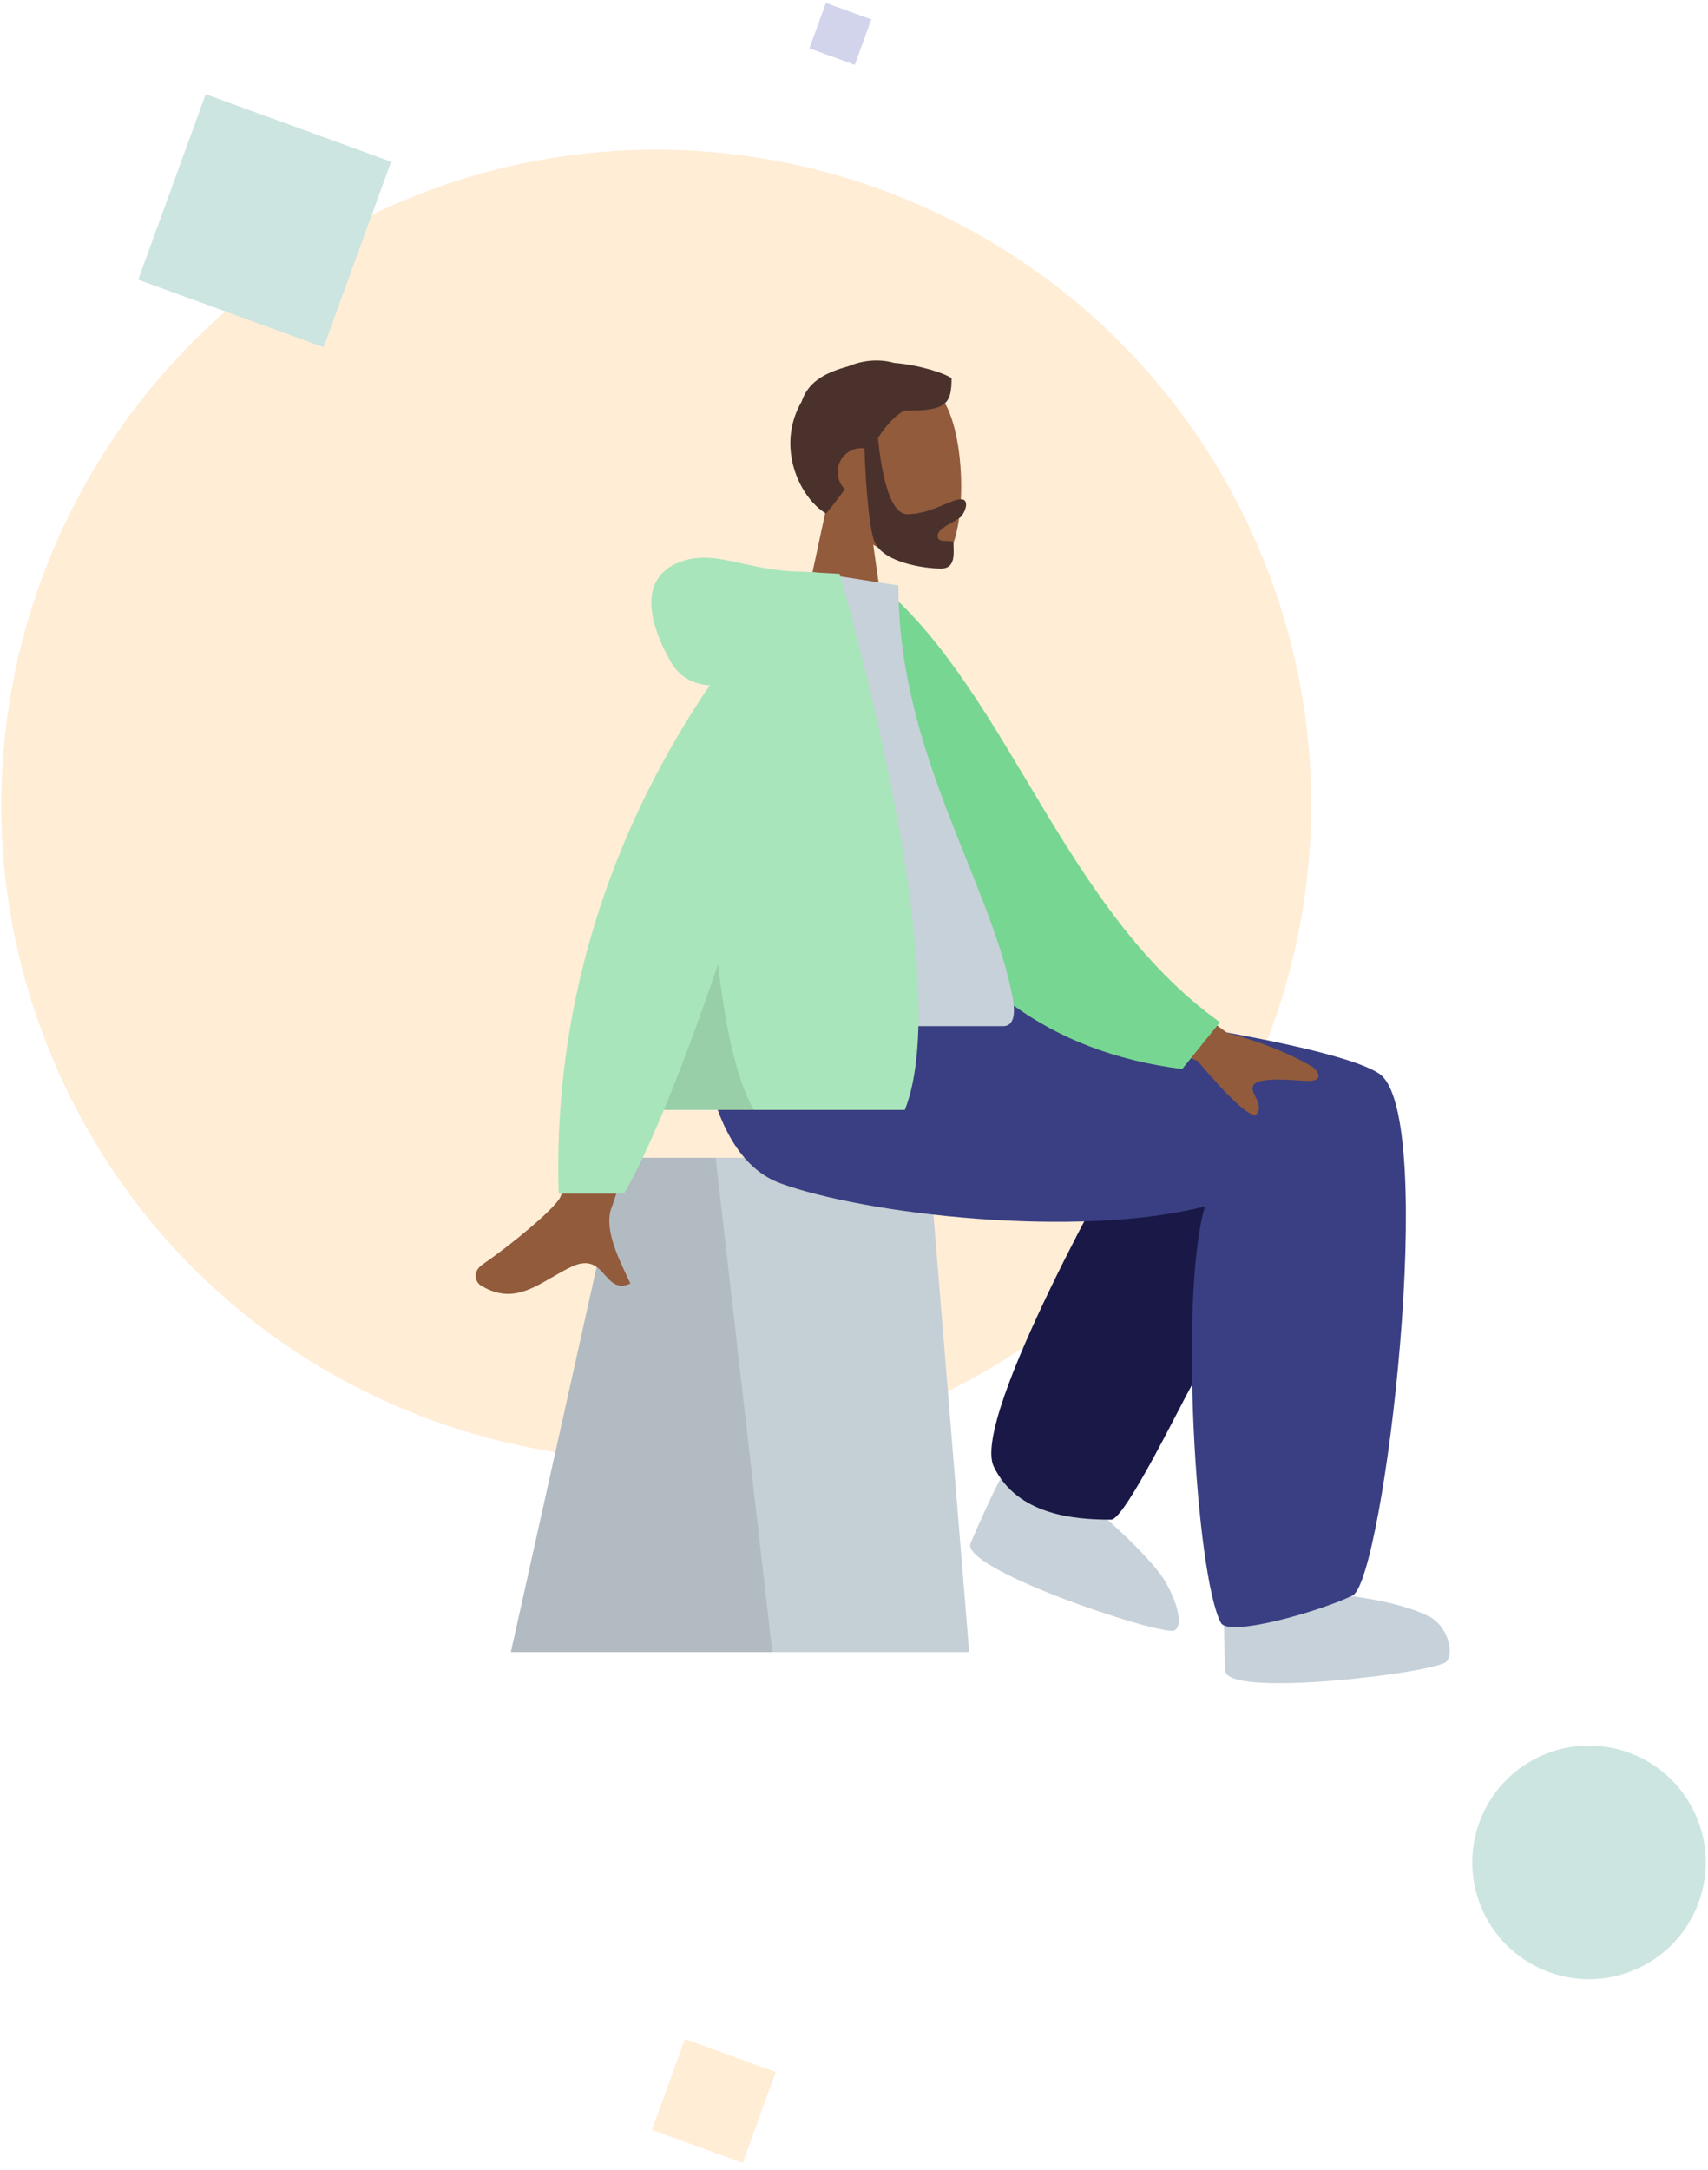
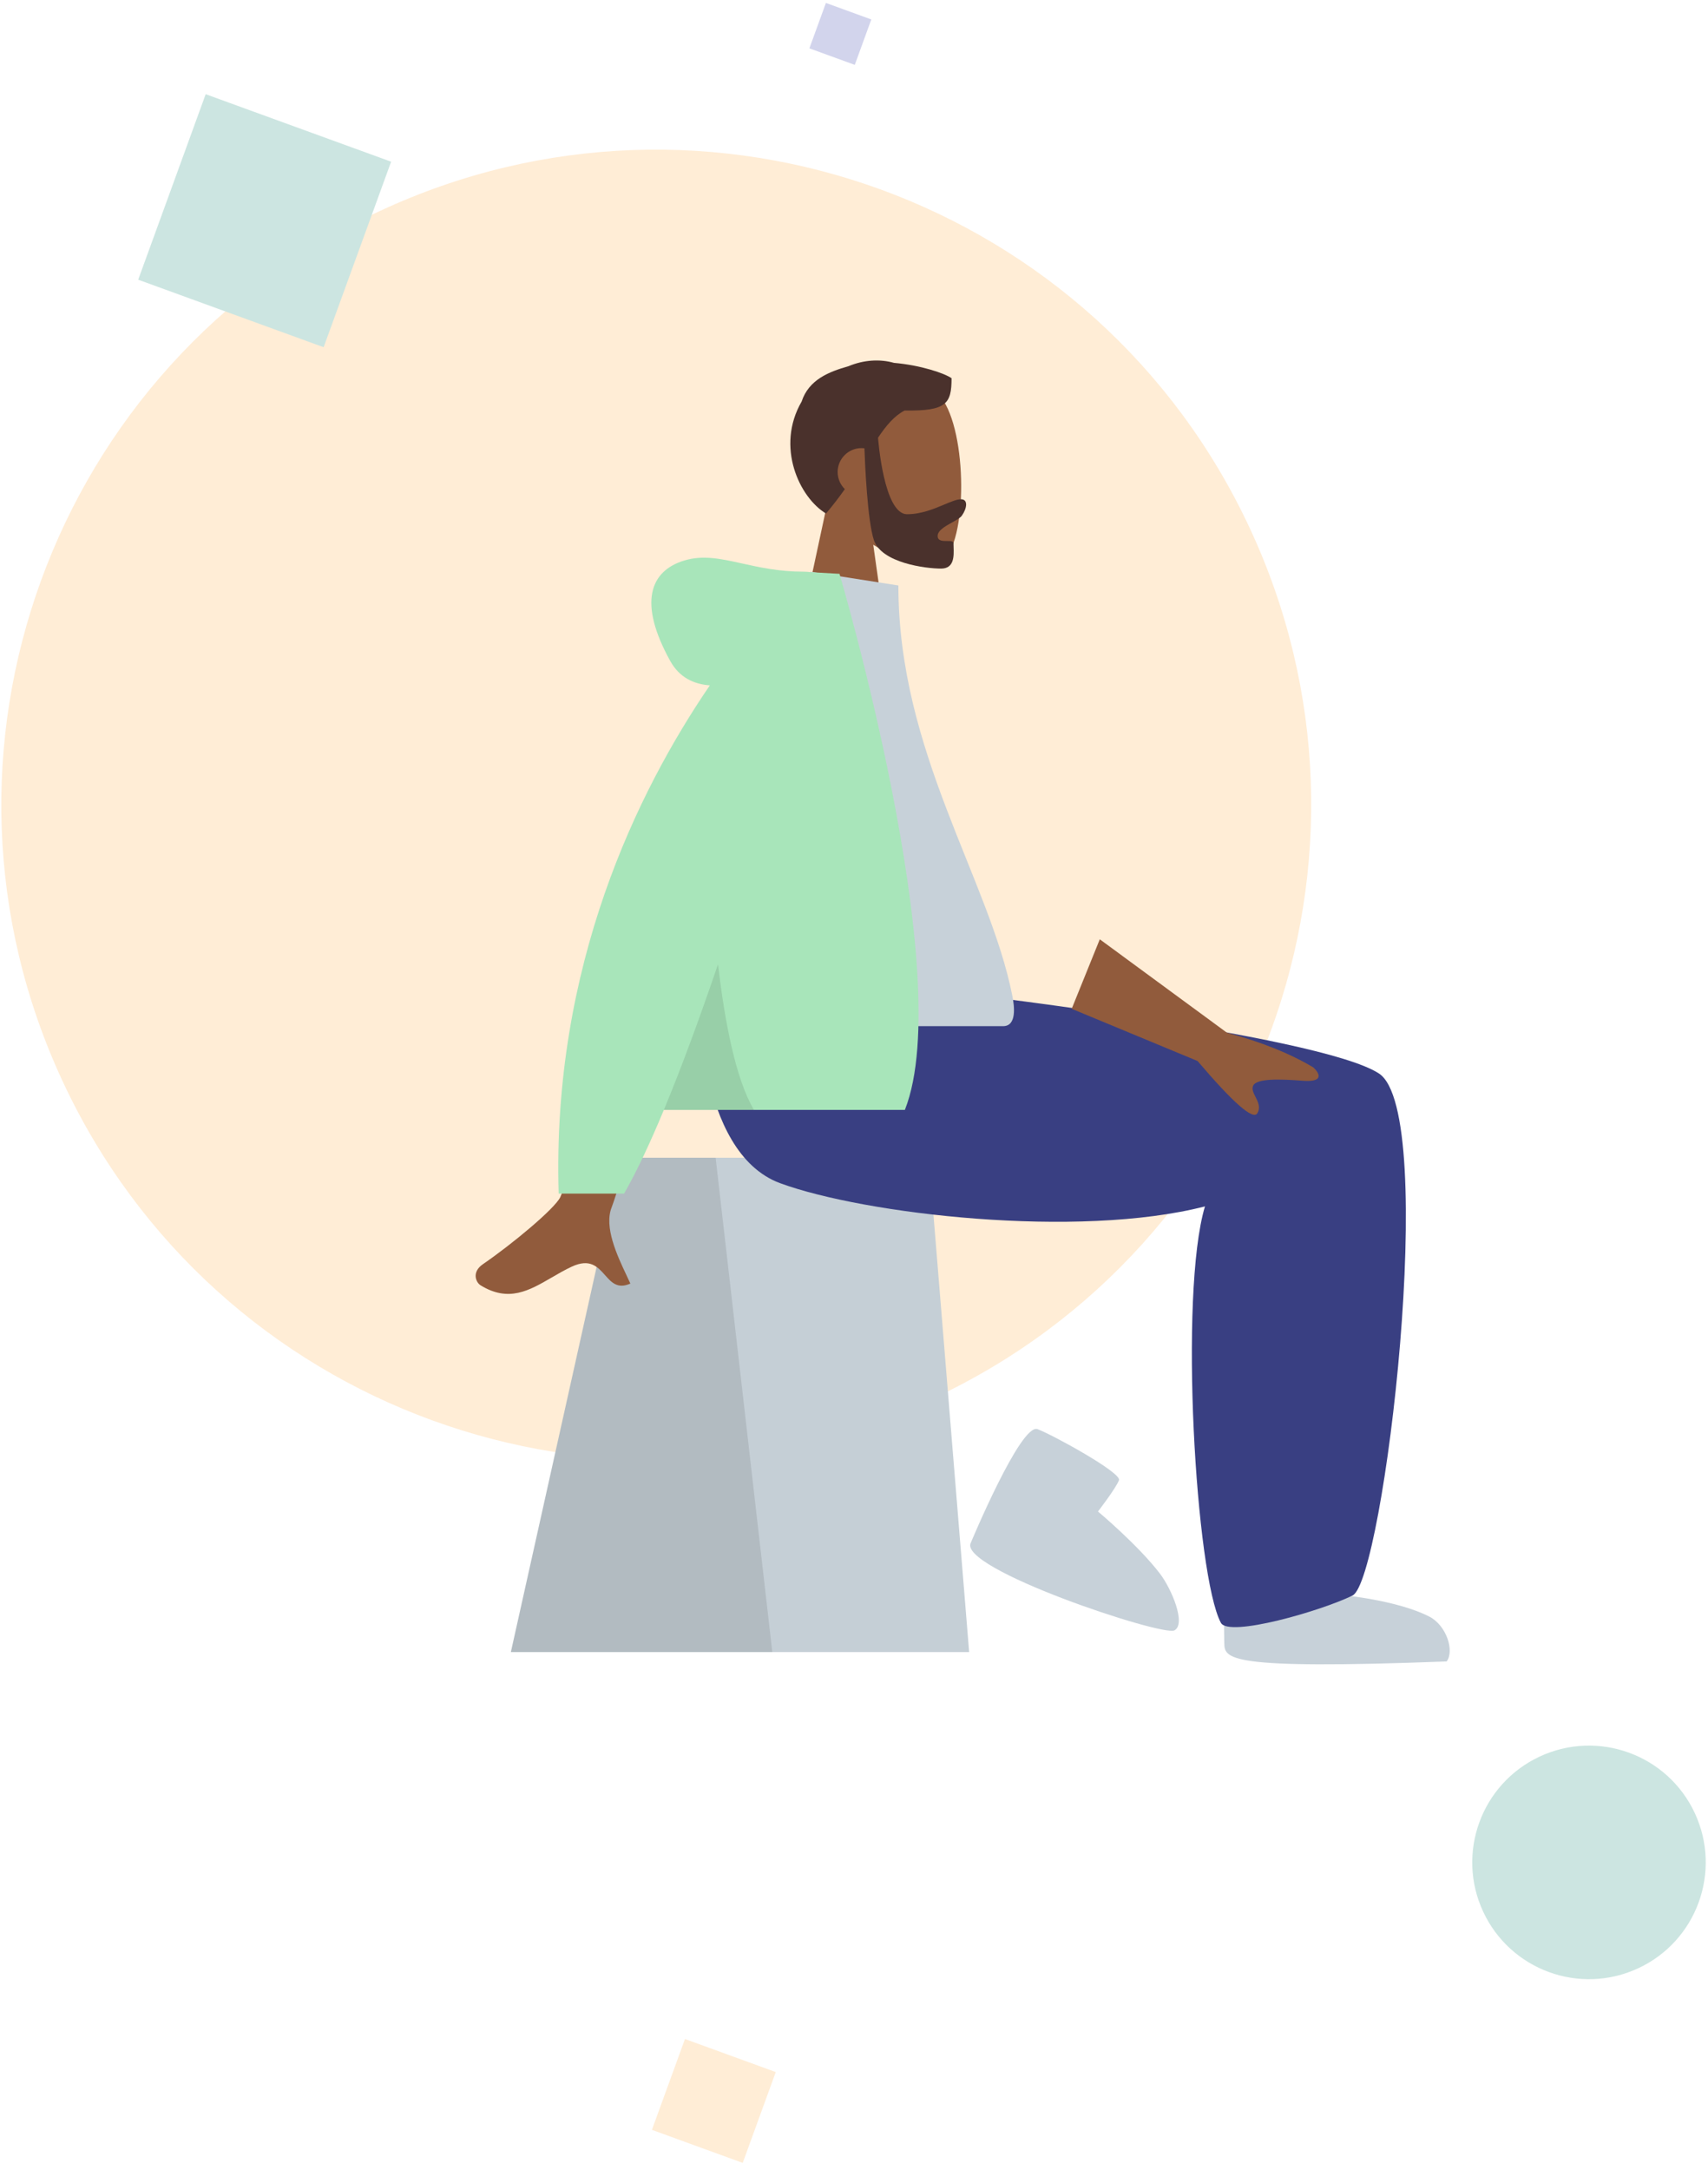
<svg xmlns="http://www.w3.org/2000/svg" width="237" height="301" viewBox="0 0 237 301" fill="none">
  <g opacity="0.2">
    <path d="M129.46 193.981C174.938 172.774 194.614 118.715 173.407 73.237C152.2 27.758 98.141 8.082 52.663 29.289C7.184 50.496 -12.492 104.555 8.715 150.033C29.922 195.512 83.981 215.188 129.46 193.981Z" fill="#FFA434" />
    <path d="M227.332 273.003C235.439 269.223 238.946 259.586 235.166 251.479C231.385 243.372 221.749 239.865 213.642 243.645C205.535 247.426 202.027 257.062 205.807 265.169C209.588 273.276 219.224 276.784 227.332 273.003Z" fill="#027F67" />
    <path fill-rule="evenodd" clip-rule="evenodd" d="M28.54 13.065L54.272 22.43L44.906 48.162L19.175 38.796L28.54 13.065Z" fill="#027F67" />
    <path fill-rule="evenodd" clip-rule="evenodd" d="M95.044 282.821L107.644 287.407L103.058 300.006L90.458 295.42L95.044 282.821Z" fill="#FFA434" />
    <path fill-rule="evenodd" clip-rule="evenodd" d="M114.602 0.407L120.901 2.7L118.608 8.999L112.309 6.706L114.602 0.407Z" fill="#2026A2" />
  </g>
  <path fill-rule="evenodd" clip-rule="evenodd" d="M121.171 75.561C124.752 77.719 128.27 78.762 129.922 78.336C134.063 77.269 134.444 62.118 131.239 56.146C128.035 50.173 111.562 47.57 110.732 59.404C110.444 63.511 112.168 67.176 114.716 70.167L110.147 91.462H123.419L121.171 75.561Z" fill="#915B3C" />
  <path fill-rule="evenodd" clip-rule="evenodd" d="M119.946 62.178C119.815 62.162 119.683 62.154 119.548 62.154C117.716 62.154 116.23 63.64 116.23 65.472C116.23 66.402 116.613 67.243 117.23 67.846C116.462 68.929 115.602 70.061 114.616 71.229C110.912 69.007 107.61 61.949 111.232 55.7C112.232 52.639 115.051 51.557 117.727 50.798C119.895 49.891 122.145 49.789 124.045 50.332C127.768 50.651 131.093 51.787 132.036 52.461C132.036 55.987 131.353 57.033 125.518 56.94C124.085 57.697 122.983 59.001 121.835 60.711C121.844 60.842 122.617 71.325 125.866 71.325C127.833 71.325 129.62 70.574 131.045 69.975C131.988 69.579 132.773 69.249 133.344 69.249C134.39 69.249 134.157 70.558 133.463 71.528C133.244 71.836 132.697 72.139 132.108 72.467C131.162 72.991 130.106 73.578 130.106 74.342C130.106 75.043 130.809 75.041 131.42 75.04C131.89 75.039 132.307 75.038 132.307 75.359C132.307 75.512 132.313 75.682 132.319 75.863C132.364 77.116 132.427 78.866 130.58 78.866C128.442 78.866 122.31 78.086 121.259 74.912C120.368 72.22 120.028 64.469 119.946 62.178Z" fill="#4A312C" />
  <path fill-rule="evenodd" clip-rule="evenodd" d="M86.161 160.583H128.88L134.478 229.151H70.887L86.161 160.583Z" fill="#C5CFD6" />
  <path fill-rule="evenodd" clip-rule="evenodd" d="M86.161 160.583H99.3L107.164 229.151H70.887L86.161 160.583Z" fill="black" fill-opacity="0.1" />
  <path fill-rule="evenodd" clip-rule="evenodd" d="M134.72 213.963C134.72 213.963 141.637 197.373 143.962 198.23C145.988 198.977 155.647 204.265 155.266 205.308C154.866 206.4 152.355 209.654 152.355 209.654C152.355 209.654 157.98 214.353 160.984 218.315C162.567 220.403 164.615 225.251 162.965 226.14C161.315 227.029 132.694 217.507 134.72 213.963Z" fill="#C7D1D9" />
-   <path fill-rule="evenodd" clip-rule="evenodd" d="M169.88 227.866C169.766 222.589 169.83 213.605 171.571 213.444C173.722 213.246 184.716 213.859 184.821 214.964C184.931 216.123 186.277 221.245 186.277 221.245C186.277 221.245 193.931 221.959 198.348 224.24C200.676 225.443 201.848 228.937 200.741 230.45C199.635 231.963 169.703 235.695 170.006 231.624C170.006 231.624 169.927 230.068 169.88 227.866Z" fill="#C7D1D9" />
-   <path fill-rule="evenodd" clip-rule="evenodd" d="M137.898 203.438C141.178 210.19 149.132 210.782 154.185 210.782C156.116 210.782 164.117 194.211 165.445 192.029C172.675 180.157 181.626 165.323 181.626 165.323C181.626 165.323 166.562 155.531 156.016 159.146C156.016 159.146 134.617 196.685 137.898 203.438Z" fill="#191847" />
+   <path fill-rule="evenodd" clip-rule="evenodd" d="M169.88 227.866C169.766 222.589 169.83 213.605 171.571 213.444C173.722 213.246 184.716 213.859 184.821 214.964C184.931 216.123 186.277 221.245 186.277 221.245C186.277 221.245 193.931 221.959 198.348 224.24C200.676 225.443 201.848 228.937 200.741 230.45C170.006 231.624 169.927 230.068 169.88 227.866Z" fill="#C7D1D9" />
  <path fill-rule="evenodd" clip-rule="evenodd" d="M96.914 137.358C96.914 137.358 96.538 159.812 108.26 164.118C119.982 168.424 149.565 171.862 167.198 167.334C163.575 179.456 165.927 218.624 169.41 225.095C170.513 227.143 183.331 223.444 187.677 221.307C192.024 219.171 199.707 154.377 191.345 148.902C182.982 143.427 129.753 137.358 129.753 137.358H96.914Z" fill="#393F82" />
  <path fill-rule="evenodd" clip-rule="evenodd" d="M170.244 143.239L152.605 130.286L148.706 139.925L166.173 147.168C171.113 152.971 173.875 155.39 174.46 154.426C174.953 153.612 174.568 152.851 174.213 152.149C173.936 151.603 173.678 151.093 173.868 150.623C174.302 149.551 177.62 149.664 180.764 149.906C183.909 150.147 182.993 148.748 182.235 148.058C179.025 146.136 175.028 144.53 170.244 143.239ZM77.742 166.062C79.363 162.774 84.881 130.734 84.881 130.734L96.437 130.779C96.437 130.779 85.734 165.329 84.881 167.443C83.773 170.189 85.655 174.179 86.932 176.884C87.129 177.303 87.312 177.691 87.467 178.038C85.696 178.831 84.846 177.873 83.949 176.863C82.936 175.723 81.864 174.516 79.34 175.689C78.366 176.143 77.443 176.679 76.542 177.203C73.429 179.013 70.569 180.675 66.678 178.274C66.061 177.894 65.385 176.461 67.019 175.342C71.087 172.552 76.95 167.669 77.742 166.062Z" fill="#915B3C" />
-   <path fill-rule="evenodd" clip-rule="evenodd" d="M117.72 82.245L122.502 81.425C140.243 96.75 147.53 126.193 169.276 141.79L164.042 148.278C126.316 143.607 116.966 107.694 117.72 82.245Z" fill="#77D692" />
  <path fill-rule="evenodd" clip-rule="evenodd" d="M96.876 142.335C96.876 142.335 125.635 142.335 139.184 142.335C141.118 142.335 140.754 139.544 140.474 138.135C137.249 121.877 124.658 104.352 124.658 81.21L112.454 79.296C102.36 95.531 98.87 115.518 96.876 142.335Z" fill="#C7D1D9" />
  <path fill-rule="evenodd" clip-rule="evenodd" d="M92.119 153.947C90.218 158.514 88.353 162.499 86.596 165.56H77.522C76.546 133.995 88.496 109.708 98.497 95.063C96.277 94.904 94.272 93.975 93.005 91.689C88.545 83.641 90.156 79.209 94.923 77.753C97.544 76.952 100.009 77.499 102.96 78.153C105.375 78.688 108.115 79.296 111.532 79.296C111.533 79.296 111.534 79.296 111.535 79.296C111.867 79.296 112.168 79.319 112.441 79.361L116.491 79.592C116.491 79.592 132.932 135.315 125.56 153.947H92.119Z" fill="#A8E5BA" />
  <path fill-rule="evenodd" clip-rule="evenodd" d="M92.119 153.947C94.614 147.955 97.172 140.961 99.634 133.739C100.551 141.693 102.077 149.682 104.618 153.947H92.119Z" fill="black" fill-opacity="0.1" />
</svg>